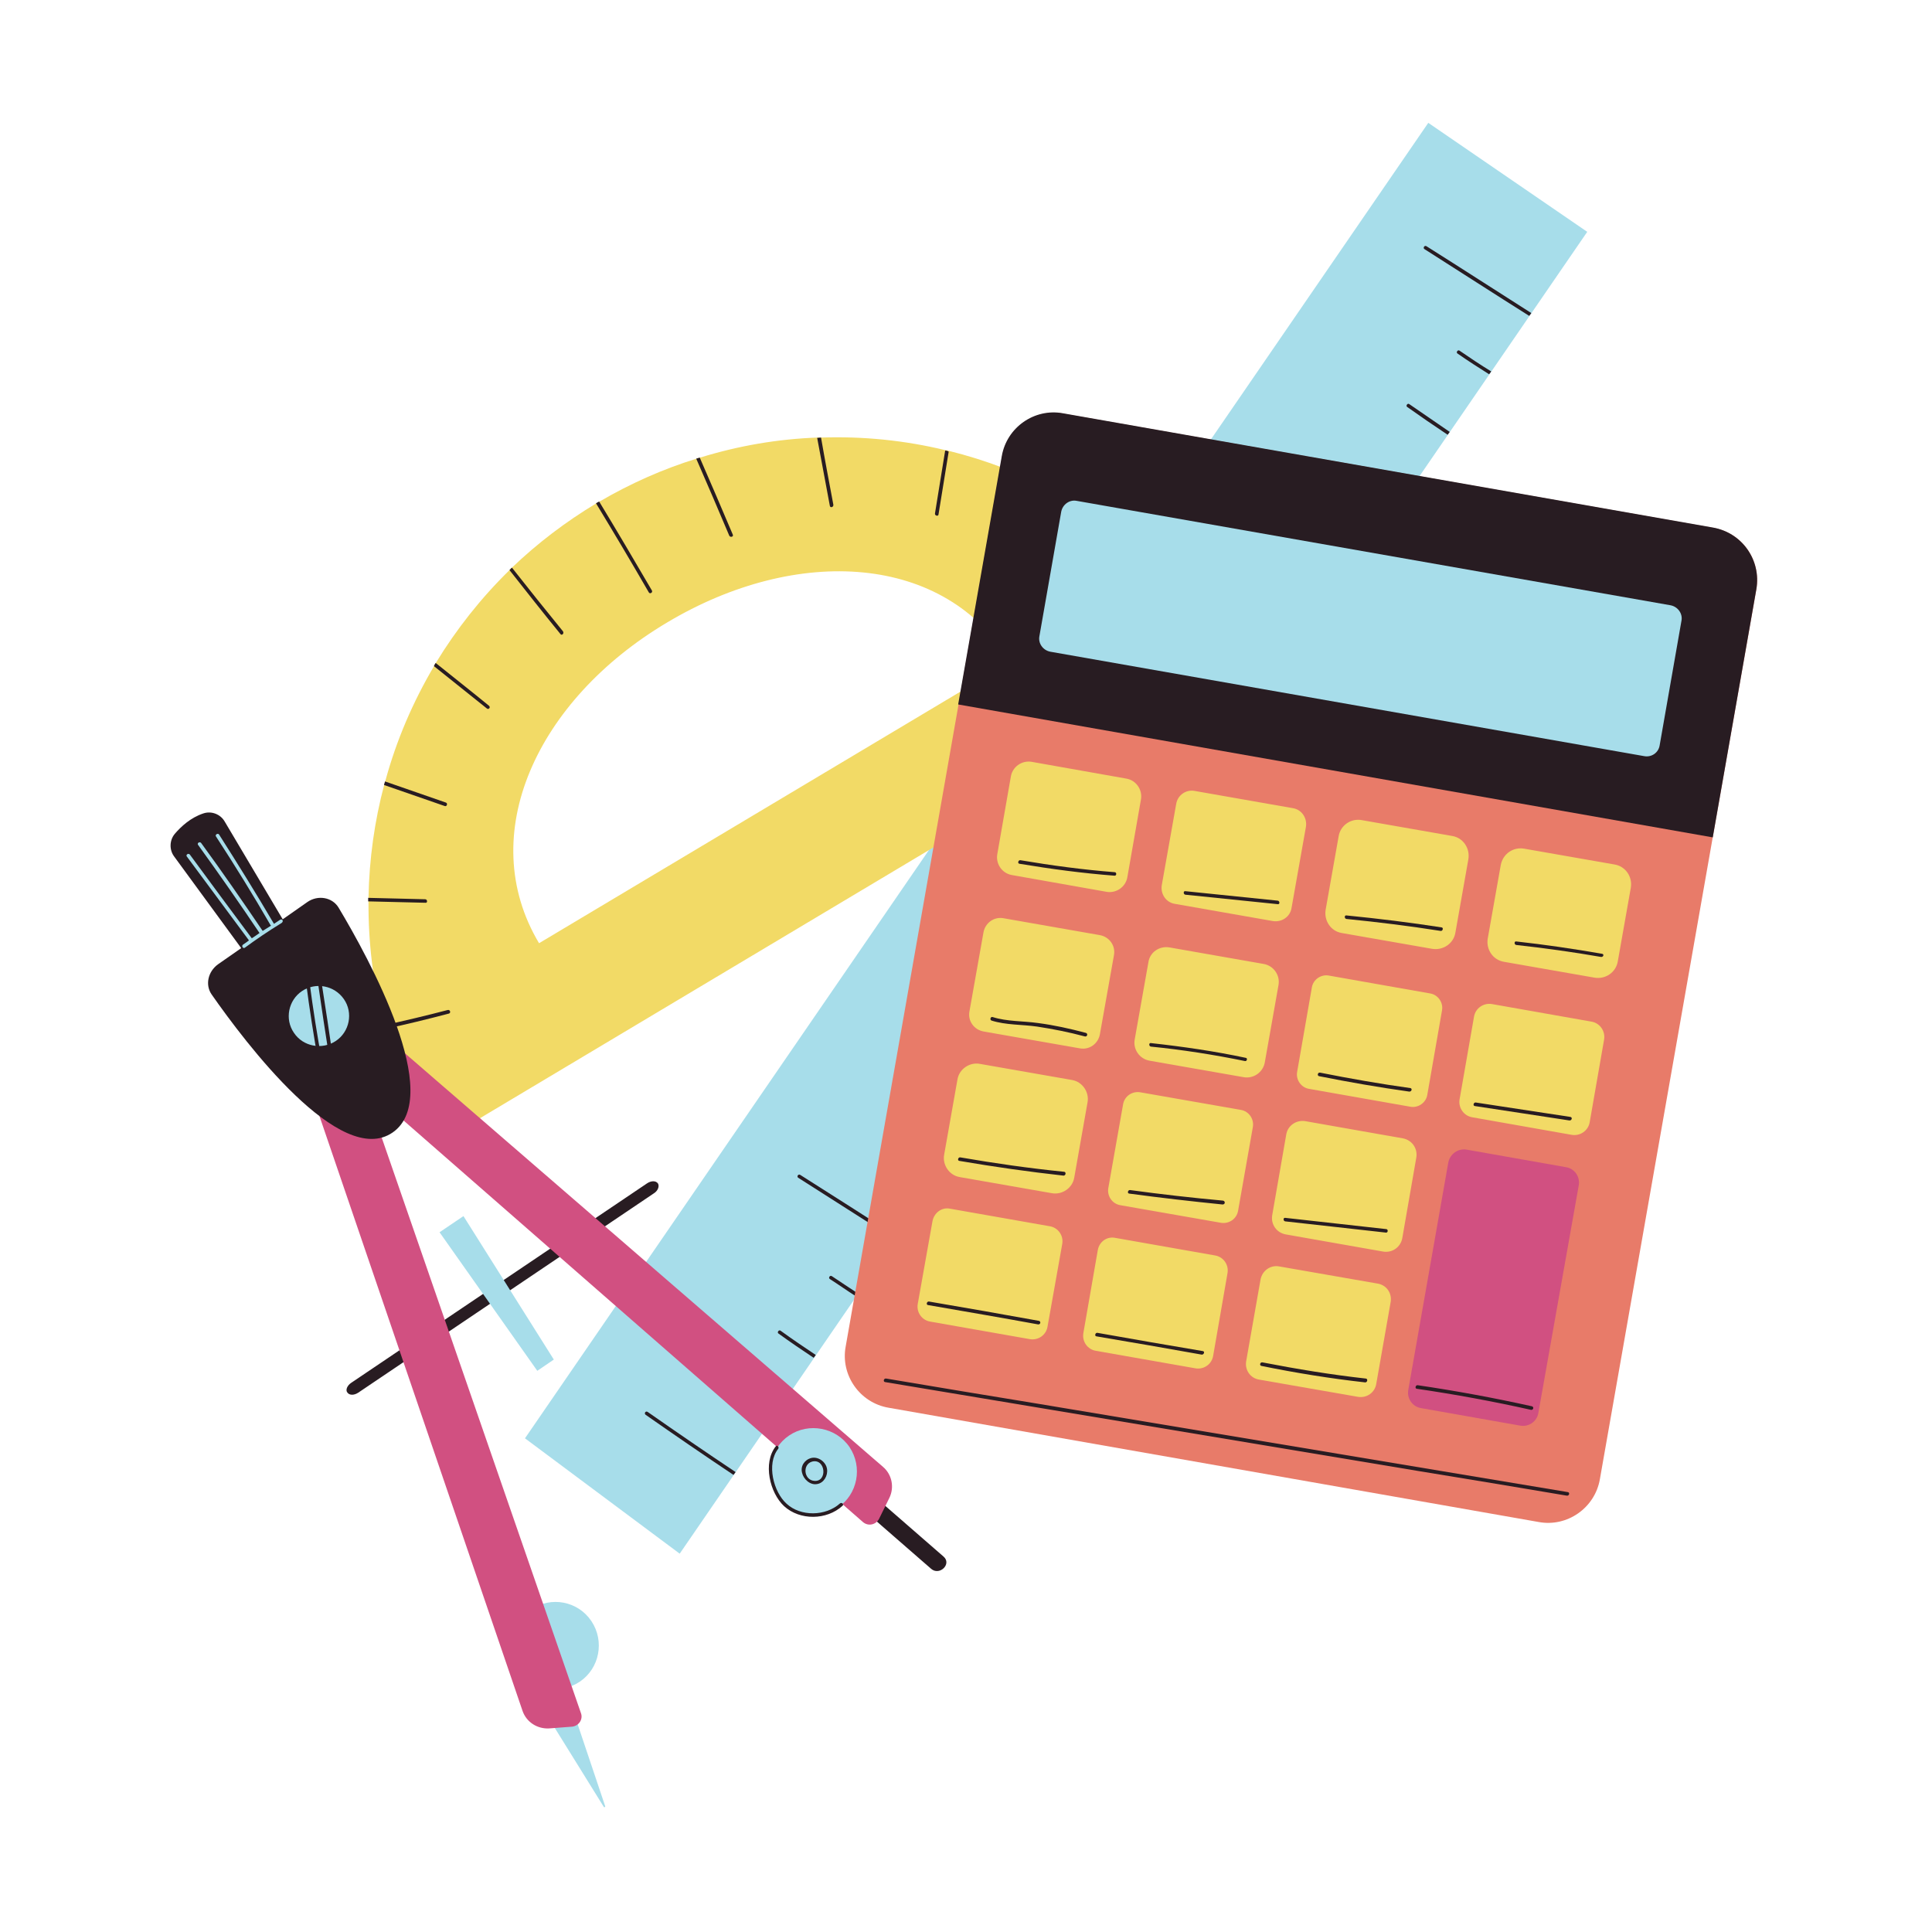
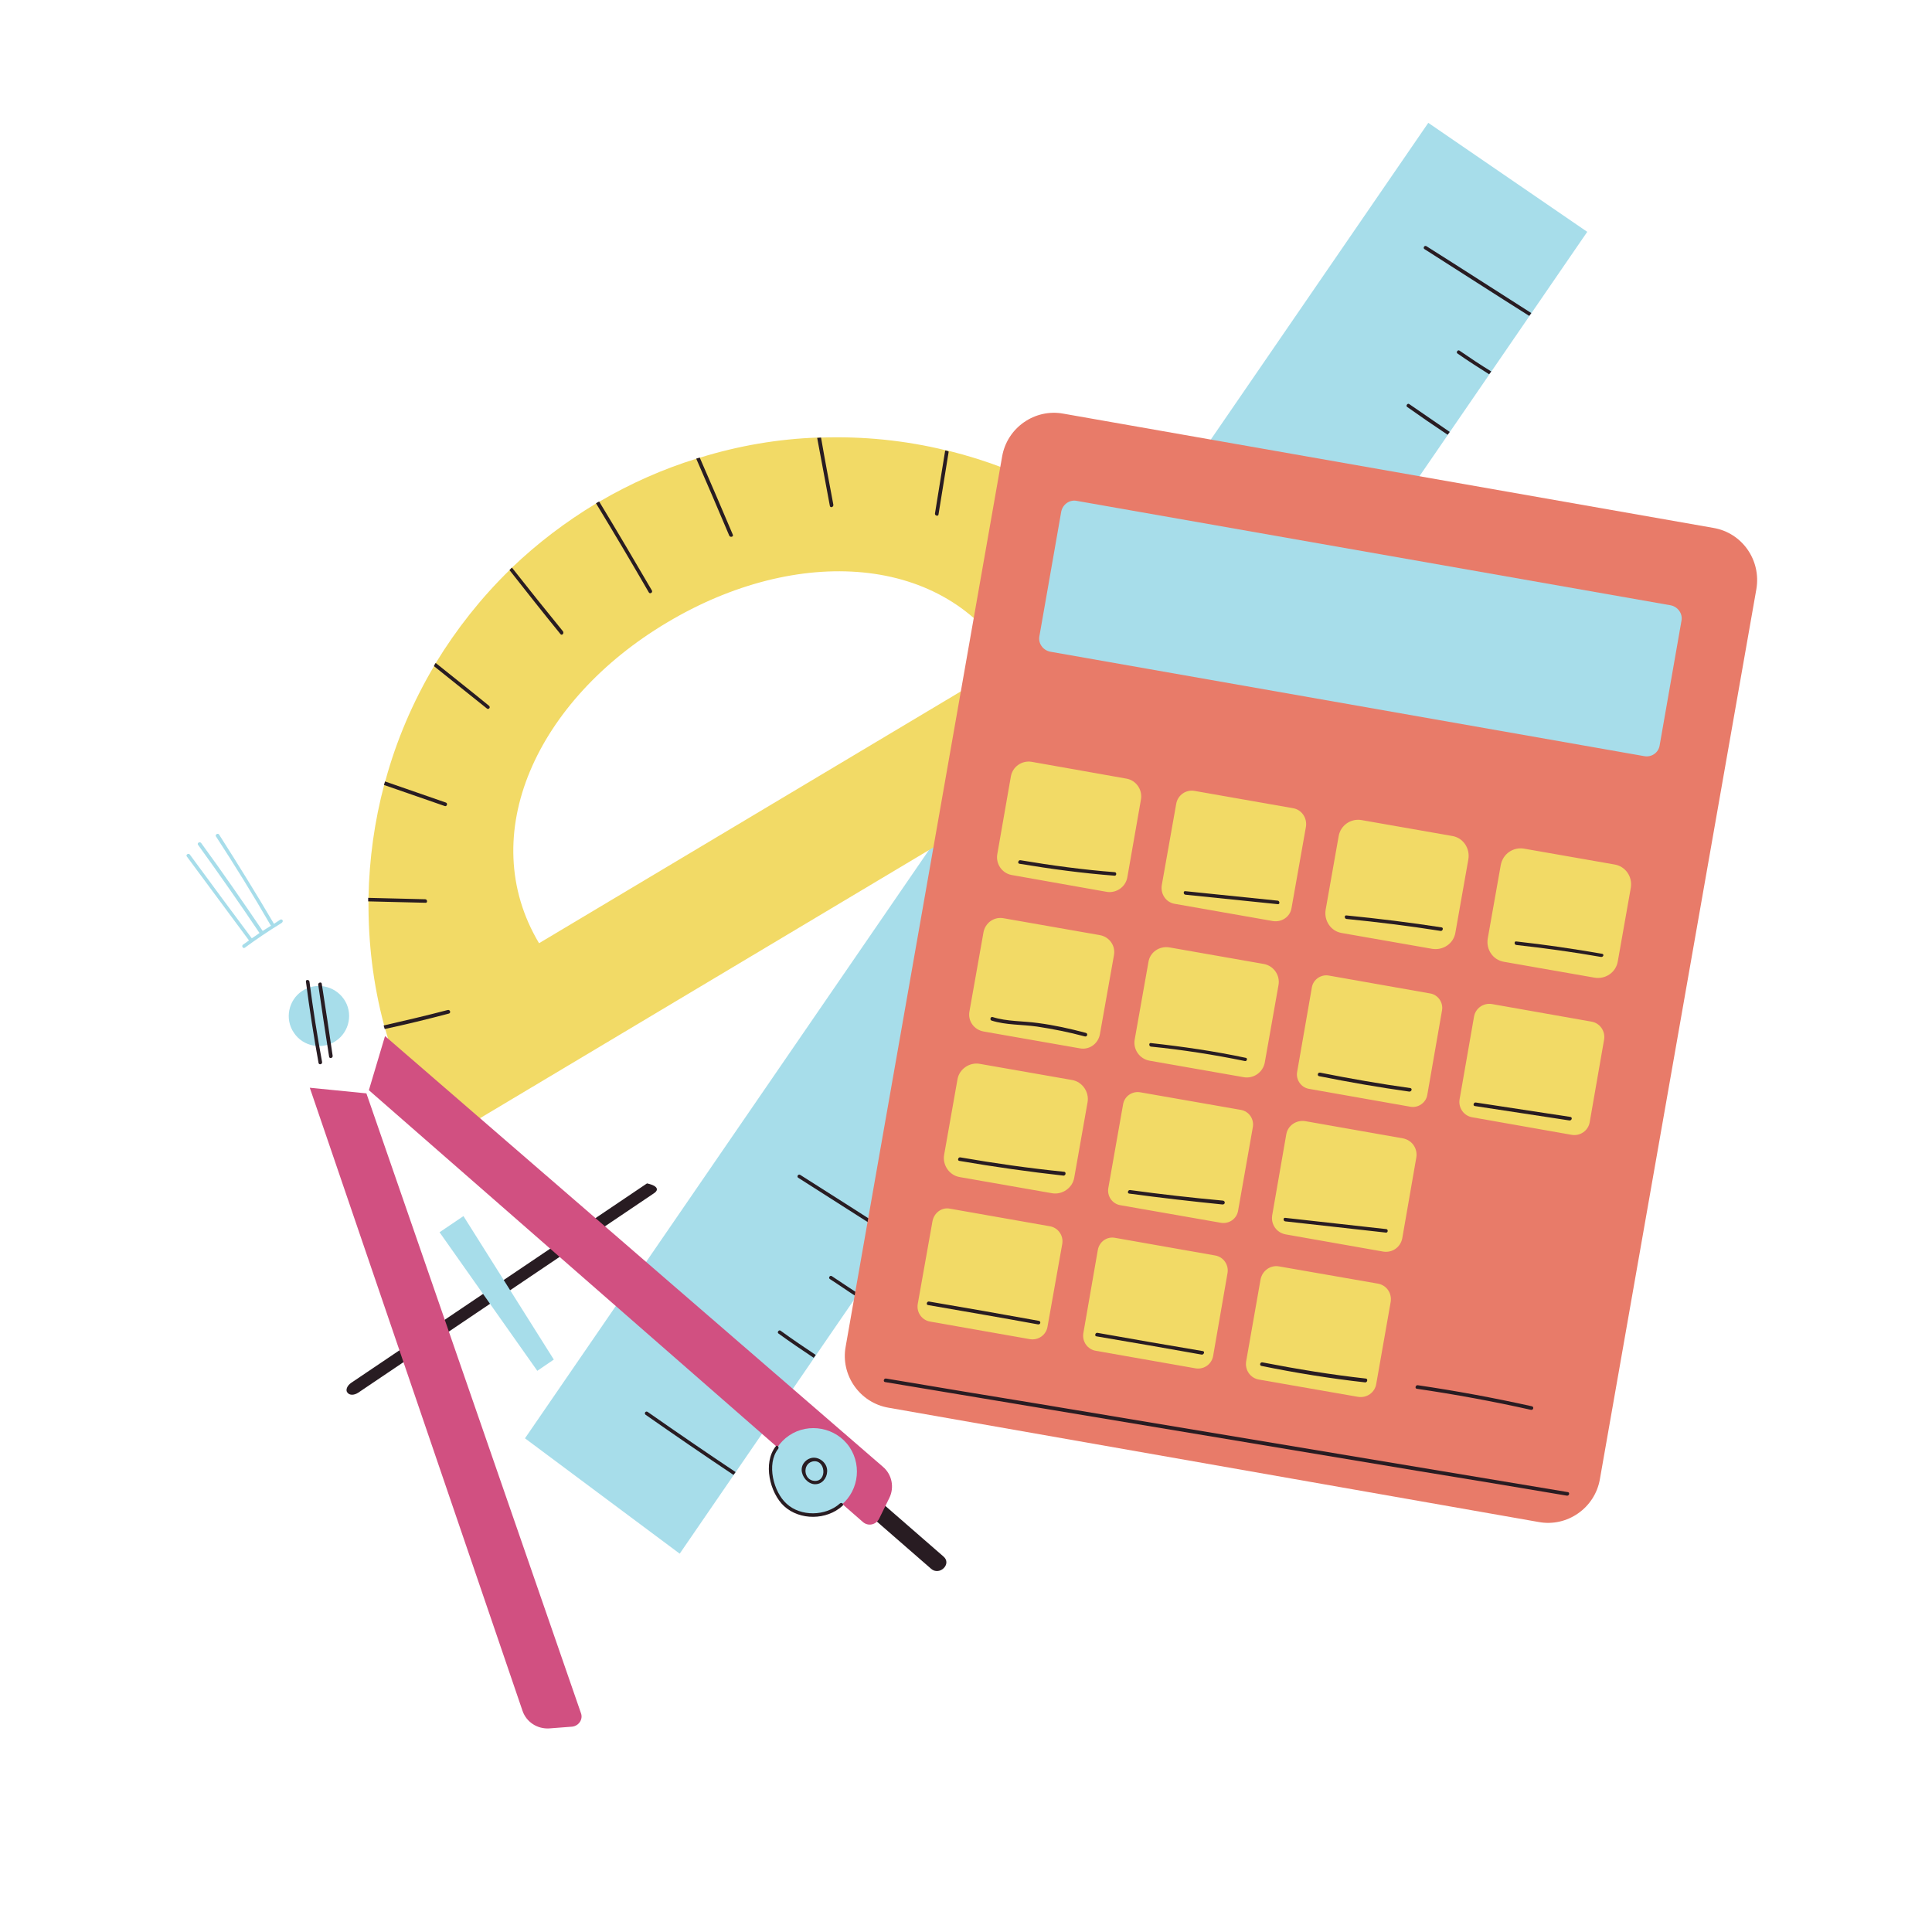
<svg xmlns="http://www.w3.org/2000/svg" version="1.0" preserveAspectRatio="xMidYMid meet" height="500" viewBox="0 0 375 375" zoomAndPan="magnify" width="500">
  <defs>
    <clipPath id="d165a4a5b7">
      <path clip-rule="nonzero" d="M 101 23.844 L 309 23.844 L 309 302 L 101 302 Z M 101 23.844" />
    </clipPath>
    <clipPath id="d6a4a6ce7a">
      <path clip-rule="nonzero" d="M 99 310 L 118 310 L 118 350.844 L 99 350.844 Z M 99 310" />
    </clipPath>
  </defs>
  <g clip-path="url(#d165a4a5b7)">
    <path fill-rule="nonzero" fill-opacity="1" d="M 277.23 23.844 L 308.082 45 L 131.93 301.566 L 101.898 279.176 Z M 277.23 23.844" fill="#a7ddea" />
  </g>
  <path fill-rule="nonzero" fill-opacity="1" d="M 142.781 285.73 L 142.371 286.277 C 136.637 282.453 130.973 278.562 125.309 274.605 C 124.969 274.332 125.309 273.785 125.719 274.059 C 131.383 278.016 137.047 281.906 142.781 285.73 Z M 151.516 258.293 C 151.176 258.02 150.766 258.633 151.105 258.84 C 153.359 260.477 155.68 262.047 157.934 263.547 L 158.34 263 C 156.09 261.5 153.77 259.93 151.516 258.293 Z M 155.34 228.055 C 154.93 227.781 154.586 228.398 154.93 228.602 C 161.207 232.629 167.488 236.586 173.766 240.613 L 174.176 240.07 C 167.895 236.043 161.617 232.016 155.34 228.055 Z M 247.34 93.871 C 246.996 93.598 246.586 94.211 246.93 94.418 C 253.004 98.715 259.215 102.949 265.426 107.043 L 265.836 106.496 C 259.625 102.402 253.48 98.172 247.34 93.871 Z M 273.547 78.445 C 273.207 78.172 272.797 78.785 273.137 78.992 C 275.73 80.836 278.324 82.609 280.984 84.383 L 281.395 83.836 C 278.801 82.062 276.141 80.219 273.547 78.445 Z M 276.891 47.801 C 276.48 47.527 276.141 48.141 276.48 48.348 C 283.238 52.645 289.996 57.016 296.82 61.312 L 297.23 60.77 C 290.473 56.469 283.715 52.102 276.891 47.801 Z M 283.305 68.07 C 282.965 67.797 282.555 68.414 282.898 68.617 C 284.945 70.051 286.992 71.348 289.039 72.645 L 289.449 72.098 C 287.332 70.801 285.285 69.438 283.305 68.07 Z M 267.609 91.961 C 269.453 93.258 271.293 94.621 273.137 95.918 L 273.547 95.371 C 271.703 94.074 269.859 92.711 268.02 91.414 C 267.676 91.074 267.266 91.688 267.609 91.961 Z M 161.48 247.715 C 161.07 247.441 160.73 248.055 161.07 248.258 C 162.777 249.352 164.414 250.512 166.121 251.602 L 166.531 251.059 C 164.895 249.965 163.188 248.875 161.48 247.715 Z M 145.102 271.465 C 144.691 271.262 144.352 271.805 144.691 272.012 C 146.465 273.035 148.242 274.125 150.016 275.152 L 150.426 274.605 C 148.648 273.582 146.875 272.488 145.102 271.465 Z M 145.102 271.465" fill="#281c22" />
  <path fill-rule="nonzero" fill-opacity="1" d="M 225.363 110.32 C 225.227 110.184 225.02 109.977 224.883 109.844 C 219.016 104.246 212.465 99.535 205.5 95.781 C 205.297 95.645 205.094 95.578 204.887 95.441 C 198.336 91.961 191.375 89.297 184.207 87.523 C 184.004 87.453 183.73 87.387 183.527 87.387 C 175.676 85.477 167.555 84.656 159.363 84.93 C 159.16 84.93 158.887 84.93 158.684 84.93 C 151.039 85.203 143.395 86.5 135.887 88.82 C 135.684 88.887 135.477 88.957 135.203 89.023 C 128.789 91.004 122.441 93.801 116.367 97.352 C 116.164 97.488 115.957 97.555 115.754 97.691 C 109.746 101.309 104.289 105.473 99.441 110.113 C 99.238 110.25 99.102 110.457 98.965 110.594 C 93.367 116.055 88.59 122.129 84.633 128.613 C 84.496 128.816 84.359 129.02 84.289 129.227 C 80.129 136.254 76.918 143.762 74.805 151.543 C 74.734 151.75 74.668 152.023 74.598 152.227 C 72.688 159.395 71.664 166.766 71.527 174.203 C 71.527 174.41 71.527 174.684 71.527 174.887 C 71.461 182.871 72.414 190.996 74.531 198.91 C 74.598 199.117 74.668 199.391 74.734 199.594 C 76.512 206.012 78.969 212.359 82.242 218.5 C 83.336 220.547 85.93 221.301 87.977 220.141 L 236.555 131.41 C 238.672 130.113 239.285 127.316 237.922 125.266 C 234.168 119.809 229.934 114.758 225.363 110.32 Z M 104.629 183.078 C 92.07 162.055 104.219 135.848 129.473 120.832 C 154.723 105.746 183.527 107.453 196.082 128.477 Z M 104.629 183.078" fill="#f2da66" />
  <path fill-rule="nonzero" fill-opacity="1" d="M 126.539 114.621 C 126.742 115.027 126.129 115.371 125.922 114.961 C 122.578 109.16 119.168 103.426 115.684 97.691 C 115.891 97.555 116.094 97.418 116.301 97.352 C 119.781 103.086 123.191 108.887 126.539 114.621 Z M 99.375 110.184 C 99.168 110.32 99.031 110.523 98.895 110.66 C 102.172 114.824 105.449 118.988 108.793 123.082 C 109.066 123.426 109.543 122.945 109.27 122.535 C 105.992 118.512 102.648 114.348 99.375 110.184 Z M 94.938 137.008 C 91.523 134.207 88.043 131.477 84.562 128.68 C 84.426 128.883 84.289 129.09 84.223 129.293 C 87.637 132.023 91.047 134.754 94.461 137.484 C 94.801 137.824 95.277 137.348 94.938 137.008 Z M 86.543 155.777 C 82.586 154.41 78.695 153.047 74.734 151.68 C 74.668 151.887 74.598 152.16 74.531 152.363 C 78.488 153.73 82.379 155.094 86.34 156.457 C 86.746 156.594 86.953 155.914 86.543 155.777 Z M 82.586 174.547 C 78.898 174.477 75.215 174.34 71.461 174.273 C 71.461 174.477 71.461 174.75 71.461 174.957 C 75.145 175.023 78.898 175.16 82.586 175.227 C 82.992 175.297 82.992 174.613 82.586 174.547 Z M 86.883 196.047 C 82.723 197.137 78.625 198.094 74.461 199.047 C 74.531 199.254 74.598 199.527 74.668 199.73 C 78.832 198.844 82.992 197.82 87.156 196.727 C 87.566 196.59 87.363 195.91 86.883 196.047 Z M 135.137 89.023 C 137.32 94.008 139.438 98.988 141.551 103.973 C 141.758 104.383 142.438 104.176 142.234 103.766 C 140.117 98.785 138.004 93.801 135.82 88.82 C 135.613 88.887 135.41 88.957 135.137 89.023 Z M 158.613 84.996 C 159.434 89.367 160.254 93.801 161.07 98.172 C 161.141 98.648 161.82 98.445 161.754 97.965 C 160.934 93.598 160.117 89.297 159.363 84.93 C 159.094 84.93 158.82 84.996 158.613 84.996 Z M 183.457 87.453 C 182.773 91.551 182.16 95.578 181.477 99.672 C 181.41 100.082 182.094 100.285 182.16 99.879 C 182.844 95.781 183.457 91.754 184.141 87.66 C 183.934 87.523 183.73 87.453 183.457 87.453 Z M 204.82 95.508 C 203.18 98.715 201.543 101.926 199.973 105.062 C 199.77 105.473 200.383 105.816 200.586 105.406 C 202.227 102.199 203.863 98.988 205.434 95.781 C 205.23 95.715 205.023 95.578 204.82 95.508 Z M 224.816 109.844 C 222.086 112.777 219.289 115.645 216.488 118.648 C 216.219 118.988 216.695 119.465 217.035 119.125 C 219.766 116.191 222.633 113.324 225.363 110.32 C 225.156 110.184 225.02 109.977 224.816 109.844 Z M 224.816 109.844" fill="#281c22" />
  <path fill-rule="nonzero" fill-opacity="1" d="M 340.91 114.348 L 310.539 287.094 C 309.582 292.691 304.191 296.445 298.664 295.422 L 172.469 273.238 C 166.871 272.285 163.117 266.891 164.145 261.363 L 194.512 88.617 C 195.469 83.02 200.859 79.266 206.391 80.289 L 332.582 102.469 C 338.18 103.426 341.863 108.75 340.91 114.348 Z M 340.91 114.348" fill="#e87b69" />
-   <path fill-rule="nonzero" fill-opacity="1" d="M 284.672 223.141 L 303.984 226.555 C 305.625 226.828 306.715 228.398 306.441 230.035 L 298.594 274.262 C 298.32 275.902 296.75 276.992 295.113 276.719 L 275.797 273.309 C 274.16 273.035 273.07 271.465 273.34 269.828 L 281.121 225.598 C 281.465 223.961 283.031 222.867 284.672 223.141 Z M 284.672 223.141" fill="#d15081" />
  <path fill-rule="nonzero" fill-opacity="1" d="M 200.18 147.859 L 218.676 151.137 C 220.516 151.477 221.746 153.25 221.473 155.094 L 218.809 170.312 C 218.469 172.156 216.695 173.387 214.852 173.113 L 196.355 169.836 C 194.512 169.496 193.285 167.719 193.559 165.879 L 196.219 150.656 C 196.562 148.812 198.336 147.586 200.18 147.859 Z M 228.297 156.051 L 225.5 171.816 C 225.227 173.523 226.316 175.16 228.023 175.434 L 247.066 178.777 C 248.773 179.051 250.41 177.957 250.684 176.254 L 253.48 160.484 C 253.754 158.781 252.66 157.141 250.957 156.867 L 231.914 153.523 C 230.207 153.184 228.57 154.344 228.297 156.051 Z M 259.828 162.328 L 257.305 176.594 C 256.961 178.711 258.328 180.758 260.441 181.098 L 277.984 184.168 C 280.098 184.512 282.145 183.145 282.488 181.031 L 285.012 166.766 C 285.355 164.648 283.988 162.602 281.871 162.262 L 264.332 159.188 C 262.219 158.781 260.168 160.211 259.828 162.328 Z M 291.293 167.926 L 288.766 182.191 C 288.426 184.305 289.789 186.355 291.973 186.695 L 309.516 189.766 C 311.629 190.109 313.676 188.742 314.02 186.559 L 316.543 172.293 C 316.887 170.176 315.52 168.129 313.336 167.789 L 295.797 164.719 C 293.68 164.375 291.699 165.742 291.293 167.926 Z M 190.895 180.961 L 188.168 196.32 C 187.824 198.16 189.055 199.867 190.895 200.207 L 209.598 203.484 C 211.438 203.828 213.145 202.598 213.488 200.754 L 216.219 185.398 C 216.559 183.555 215.328 181.848 213.488 181.508 L 194.785 178.23 C 192.945 177.891 191.238 179.117 190.895 180.961 Z M 222.906 186.762 L 220.242 201.777 C 219.902 203.691 221.199 205.531 223.109 205.875 L 241.402 209.082 C 243.312 209.422 245.156 208.125 245.496 206.215 L 248.156 191.199 C 248.5 189.289 247.203 187.445 245.293 187.105 L 227 183.895 C 225.02 183.555 223.18 184.852 222.906 186.762 Z M 254.641 191.609 L 251.773 208.059 C 251.5 209.559 252.527 211.062 254.027 211.336 L 273.75 214.816 C 275.254 215.09 276.754 214.062 277.027 212.562 L 279.895 196.113 C 280.168 194.613 279.145 193.109 277.641 192.836 L 257.918 189.355 C 256.414 189.082 254.914 190.109 254.641 191.609 Z M 286.105 197.344 L 283.305 213.383 C 283.031 215.02 284.125 216.59 285.762 216.863 L 305.078 220.273 C 306.715 220.547 308.285 219.457 308.559 217.816 L 311.355 201.777 C 311.629 200.141 310.539 198.57 308.898 198.297 L 289.586 194.887 C 287.945 194.613 286.379 195.703 286.105 197.344 Z M 185.848 209.492 L 183.254 224.164 C 182.91 226.145 184.277 228.125 186.254 228.465 L 204.203 231.605 C 206.184 231.945 208.164 230.582 208.504 228.602 L 211.098 213.926 C 211.438 211.949 210.074 209.969 208.094 209.629 L 190.145 206.488 C 188.168 206.148 186.188 207.512 185.848 209.492 Z M 217.992 214.336 L 215.125 230.582 C 214.852 232.152 215.875 233.652 217.445 233.926 L 236.965 237.34 C 238.535 237.613 240.035 236.586 240.309 235.02 L 243.176 218.773 C 243.449 217.203 242.426 215.703 240.855 215.43 L 221.336 212.016 C 219.766 211.742 218.266 212.766 217.992 214.336 Z M 249.66 220.207 L 246.93 235.906 C 246.656 237.613 247.75 239.25 249.523 239.59 L 268.496 242.934 C 270.203 243.207 271.84 242.117 272.18 240.34 L 274.91 224.645 C 275.184 222.938 274.094 221.301 272.316 220.957 L 253.344 217.613 C 251.57 217.34 249.934 218.5 249.66 220.207 Z M 181 236.996 L 178.133 253.105 C 177.859 254.742 178.953 256.246 180.523 256.516 L 199.906 259.93 C 201.543 260.203 203.043 259.109 203.316 257.543 L 206.184 241.434 C 206.457 239.797 205.363 238.293 203.797 238.02 L 184.414 234.609 C 182.844 234.266 181.34 235.359 181 236.996 Z M 213.078 242.664 L 210.277 258.77 C 210.008 260.406 211.098 261.91 212.668 262.184 L 232.051 265.594 C 233.688 265.867 235.191 264.777 235.465 263.207 L 238.262 247.098 C 238.535 245.461 237.441 243.961 235.871 243.688 L 216.488 240.273 C 214.852 239.934 213.352 241.023 213.078 242.664 Z M 244.676 248.328 L 241.879 264.23 C 241.605 265.938 242.699 267.508 244.402 267.781 L 263.582 271.125 C 265.289 271.398 266.859 270.305 267.133 268.598 L 269.93 252.695 C 270.203 250.988 269.109 249.418 267.402 249.145 L 248.227 245.801 C 246.586 245.527 245.02 246.621 244.676 248.328 Z M 244.676 248.328" fill="#f2da66" />
  <path fill-rule="nonzero" fill-opacity="1" d="M 304.328 289.621 C 304.738 289.688 304.602 290.371 304.121 290.305 C 294.363 288.664 284.602 287.027 274.91 285.457 C 240.516 279.723 206.117 273.992 171.785 268.258 C 171.379 268.188 171.512 267.508 171.992 267.574 C 181.75 269.211 191.512 270.852 201.203 272.422 C 235.531 278.152 269.93 283.887 304.328 289.621 Z M 297.367 272.965 C 289.996 271.328 282.625 269.965 275.184 268.871 C 274.773 268.805 274.57 269.484 274.98 269.555 C 282.418 270.645 289.859 272.012 297.16 273.648 C 297.637 273.719 297.773 273.102 297.367 272.965 Z M 265.082 267.574 C 258.328 266.824 251.707 265.73 245.02 264.434 C 244.609 264.367 244.402 264.98 244.812 265.117 C 251.5 266.484 258.258 267.574 265.016 268.324 C 265.492 268.258 265.492 267.574 265.082 267.574 Z M 233.484 262.25 C 226.66 261.09 219.836 259.93 213.008 258.703 C 212.602 258.633 212.395 259.316 212.805 259.383 C 219.629 260.543 226.453 261.703 233.277 262.934 C 233.688 262.934 233.895 262.32 233.484 262.25 Z M 201.68 256.383 C 194.582 255.086 187.484 253.855 180.316 252.629 C 179.906 252.559 179.703 253.242 180.113 253.309 C 187.211 254.539 194.379 255.766 201.477 257.062 C 201.953 257.133 202.09 256.516 201.68 256.383 Z M 206.527 227.441 C 199.77 226.758 193.082 225.805 186.391 224.645 C 185.98 224.574 185.777 225.258 186.188 225.324 C 192.945 226.484 199.699 227.441 206.457 228.191 C 206.934 228.125 206.934 227.441 206.527 227.441 Z M 237.375 233.039 C 231.367 232.492 225.363 231.809 219.355 230.992 C 218.945 230.922 218.742 231.605 219.152 231.672 C 225.227 232.492 231.23 233.176 237.305 233.789 C 237.852 233.789 237.852 233.105 237.375 233.039 Z M 269.043 238.566 C 262.488 237.816 256.008 237.133 249.453 236.383 C 249.043 236.316 249.043 236.996 249.453 237.066 C 256.008 237.816 262.488 238.5 269.043 239.25 C 269.453 239.25 269.453 238.566 269.043 238.566 Z M 304.805 216.793 C 298.664 215.84 292.59 214.953 286.445 213.996 C 286.035 213.926 285.832 214.609 286.242 214.68 C 292.383 215.633 298.457 216.52 304.602 217.477 C 305.078 217.547 305.281 216.863 304.805 216.793 Z M 273.75 211.199 C 267.883 210.379 262.012 209.355 256.211 208.195 C 255.801 208.125 255.598 208.742 256.008 208.879 C 261.809 210.039 267.676 211.062 273.547 211.879 C 274.023 211.879 274.16 211.266 273.75 211.199 Z M 241.809 205.328 C 235.734 204.031 229.594 203.145 223.383 202.461 C 222.973 202.395 222.973 203.074 223.383 203.145 C 229.527 203.758 235.602 204.715 241.605 205.941 C 242.016 206.078 242.219 205.395 241.809 205.328 Z M 210.758 200.48 C 207.688 199.664 204.613 198.98 201.477 198.57 C 198.609 198.16 195.469 198.297 192.672 197.41 C 192.262 197.273 192.055 197.957 192.465 198.094 C 195.266 198.98 198.402 198.844 201.27 199.254 C 204.41 199.73 207.48 200.344 210.551 201.164 C 211.031 201.301 211.234 200.617 210.758 200.48 Z M 216.352 169.289 C 210.211 168.812 204.137 167.992 198.062 166.969 C 197.652 166.902 197.449 167.582 197.859 167.652 C 204 168.676 210.145 169.496 216.352 169.973 C 216.762 169.973 216.762 169.289 216.352 169.289 Z M 248.02 174.82 C 242.016 174.203 236.078 173.59 230.07 172.977 C 229.66 172.906 229.66 173.59 230.07 173.66 C 236.078 174.273 242.016 174.887 248.02 175.5 C 248.43 175.57 248.43 174.887 248.02 174.82 Z M 279.824 180.008 C 273.684 179.051 267.539 178.301 261.328 177.684 C 260.922 177.617 260.922 178.301 261.328 178.367 C 267.473 178.98 273.547 179.734 279.621 180.688 C 280.031 180.758 280.234 180.074 279.824 180.008 Z M 310.945 185.125 C 305.418 184.168 299.891 183.352 294.293 182.734 C 293.883 182.668 293.883 183.352 294.293 183.418 C 299.824 184.031 305.281 184.785 310.742 185.738 C 311.219 185.809 311.426 185.191 310.945 185.125 Z M 310.945 185.125" fill="#281c22" />
-   <path fill-rule="nonzero" fill-opacity="1" d="M 340.91 114.348 L 332.445 162.535 L 185.98 136.734 L 194.445 88.547 C 195.402 82.949 200.793 79.195 206.32 80.219 L 332.516 102.402 C 338.18 103.426 341.863 108.75 340.91 114.348 Z M 340.91 114.348" fill="#281c22" />
  <path fill-rule="nonzero" fill-opacity="1" d="M 319.137 146.766 L 203.863 126.496 C 202.43 126.223 201.477 124.859 201.746 123.492 L 205.98 99.332 C 206.254 97.898 207.617 96.941 208.984 97.215 L 324.254 117.484 C 325.688 117.758 326.645 119.125 326.371 120.488 L 322.141 144.652 C 321.934 146.086 320.57 147.039 319.137 146.766 Z M 319.137 146.766" fill="#a7ddea" />
  <g clip-path="url(#d6a4a6ce7a)">
-     <path fill-rule="nonzero" fill-opacity="1" d="M 114.797 314.668 C 117.391 318.559 116.367 323.816 112.547 326.41 C 108.656 329.004 103.402 327.977 100.809 324.156 C 98.215 320.266 99.238 315.012 103.059 312.418 C 106.949 309.754 112.203 310.777 114.797 314.668 Z M 111.25 332.621 L 107.086 334.121 C 107.02 334.121 106.949 334.258 107.02 334.324 L 117.188 350.707 C 117.254 350.844 117.527 350.773 117.461 350.57 L 111.453 332.688 C 111.387 332.621 111.316 332.621 111.25 332.621 Z M 111.25 332.621" fill="#a7ddea" />
-   </g>
-   <path fill-rule="nonzero" fill-opacity="1" d="M 68.184 268.395 L 125.582 229.695 C 126.402 229.148 127.289 229.148 127.699 229.695 C 128.039 230.238 127.699 231.129 126.945 231.605 L 69.551 270.305 C 68.73 270.852 67.844 270.852 67.434 270.305 C 67.023 269.828 67.363 268.941 68.184 268.395 Z M 167.555 293.031 C 171.922 296.855 176.359 300.676 180.727 304.5 C 182.363 305.934 184.82 303.543 183.117 302.109 C 178.746 298.289 174.312 294.465 169.945 290.645 C 168.375 289.211 165.918 291.598 167.555 293.031 Z M 167.555 293.031" fill="#281c22" />
+     </g>
+   <path fill-rule="nonzero" fill-opacity="1" d="M 68.184 268.395 L 125.582 229.695 C 128.039 230.238 127.699 231.129 126.945 231.605 L 69.551 270.305 C 68.73 270.852 67.844 270.852 67.434 270.305 C 67.023 269.828 67.363 268.941 68.184 268.395 Z M 167.555 293.031 C 171.922 296.855 176.359 300.676 180.727 304.5 C 182.363 305.934 184.82 303.543 183.117 302.109 C 178.746 298.289 174.312 294.465 169.945 290.645 C 168.375 289.211 165.918 291.598 167.555 293.031 Z M 167.555 293.031" fill="#281c22" />
  <path fill-rule="nonzero" fill-opacity="1" d="M 74.734 201.098 L 171.379 284.707 C 173.152 286.207 173.629 288.734 172.605 290.781 L 170.625 294.809 C 170.012 295.969 168.512 296.309 167.488 295.422 L 71.598 211.605 Z M 60.129 211.129 L 101.422 332.074 C 102.172 334.258 104.289 335.621 106.609 335.484 L 111.043 335.145 C 112.34 335.008 113.227 333.711 112.75 332.484 L 71.117 212.223 Z M 60.129 211.129" fill="#d15081" />
-   <path fill-rule="nonzero" fill-opacity="1" d="M 76.238 219.797 C 66.066 226.895 47.574 202.324 41.09 193.043 C 39.793 191.199 40.34 188.605 42.316 187.172 L 46.82 184.031 L 33.785 166.219 C 32.832 164.922 32.898 163.078 33.922 161.852 C 35.152 160.418 36.992 158.711 39.449 157.891 C 41.02 157.348 42.797 158.027 43.613 159.461 L 54.875 178.438 L 59.652 175.09 C 61.699 173.66 64.5 174.137 65.727 176.184 C 71.664 186.082 86.27 212.766 76.238 219.797 Z M 76.238 219.797" fill="#281c22" />
  <path fill-rule="nonzero" fill-opacity="1" d="M 164.895 280.883 C 167.488 284.773 166.465 290.031 162.641 292.625 C 158.75 295.219 153.496 294.191 150.902 290.371 C 148.309 286.551 149.332 281.227 153.156 278.633 C 156.977 276.039 162.301 277.062 164.895 280.883 Z M 164.895 280.883" fill="#a7ddea" />
  <path fill-rule="nonzero" fill-opacity="1" d="M 66.75 193.93 C 68.594 196.59 67.844 200.277 65.18 202.051 C 62.52 203.828 58.832 203.145 57.059 200.48 C 55.215 197.82 55.969 194.133 58.629 192.359 C 61.289 190.586 64.906 191.27 66.75 193.93 Z M 54.398 178.504 C 53.988 178.777 53.578 179.051 53.168 179.324 C 53.168 179.254 53.168 179.254 53.102 179.188 C 49.688 173.387 46.141 167.652 42.523 161.988 C 42.316 161.645 41.703 161.988 41.906 162.328 C 45.594 167.992 49.141 173.727 52.488 179.527 C 52.488 179.598 52.555 179.598 52.621 179.664 C 52.078 180.008 51.531 180.348 50.984 180.688 C 47.094 174.957 43.137 169.223 39.043 163.625 C 38.77 163.285 38.223 163.625 38.426 163.965 C 42.523 169.633 46.48 175.297 50.371 181.098 C 49.895 181.438 49.414 181.781 48.871 182.121 C 44.844 176.73 40.816 171.27 36.855 165.879 C 36.586 165.535 36.039 165.879 36.242 166.219 C 40.27 171.68 44.297 177.07 48.324 182.531 C 47.98 182.805 47.574 183.078 47.164 183.352 C 46.82 183.625 47.164 184.168 47.504 183.965 C 49.824 182.258 52.145 180.688 54.602 179.188 C 55.148 178.844 54.809 178.301 54.398 178.504 Z M 54.398 178.504" fill="#a7ddea" />
  <path fill-rule="nonzero" fill-opacity="1" d="M 59.379 190.516 C 59.312 190.109 59.992 190.109 60.062 190.516 C 60.746 195.773 61.562 200.961 62.52 206.148 C 62.586 206.555 61.973 206.762 61.836 206.352 C 60.883 201.098 60.062 195.773 59.379 190.516 Z M 61.77 191.133 C 62.449 195.773 63.133 200.414 63.883 205.125 C 63.953 205.531 64.637 205.395 64.566 204.918 C 63.883 200.277 63.203 195.637 62.449 190.926 C 62.383 190.516 61.699 190.723 61.77 191.133 Z M 61.77 191.133" fill="#281c22" />
  <path fill-rule="nonzero" fill-opacity="1" d="M 89.957 236.043 L 107.496 263.891 L 104.289 266.074 L 85.316 239.18 Z M 89.957 236.043" fill="#a7ddea" />
  <path fill-rule="nonzero" fill-opacity="1" d="M 157.453 283 C 157.863 282.863 158.07 283.547 157.66 283.684 C 155.68 284.227 156.02 287.301 158.07 287.438 C 160.66 287.641 160.254 283.066 157.66 283.684 C 157.18 283.75 156.977 283.066 157.453 283 C 158.82 282.66 160.32 283.75 160.523 285.117 C 160.73 286.414 159.91 287.848 158.613 288.051 C 157.25 288.324 155.953 287.094 155.68 285.867 C 155.34 284.57 156.156 283.34 157.453 283 Z M 150.562 280.746 C 148.035 283.957 149.402 289.758 152.199 292.352 C 155.27 295.148 160.457 295.082 163.527 292.281 C 163.871 292.008 163.391 291.531 163.051 291.805 C 160.254 294.328 155.406 294.398 152.676 291.871 C 150.152 289.621 148.719 284.16 151.039 281.227 C 151.312 280.883 150.832 280.406 150.562 280.746 Z M 150.562 280.746" fill="#281c22" />
</svg>